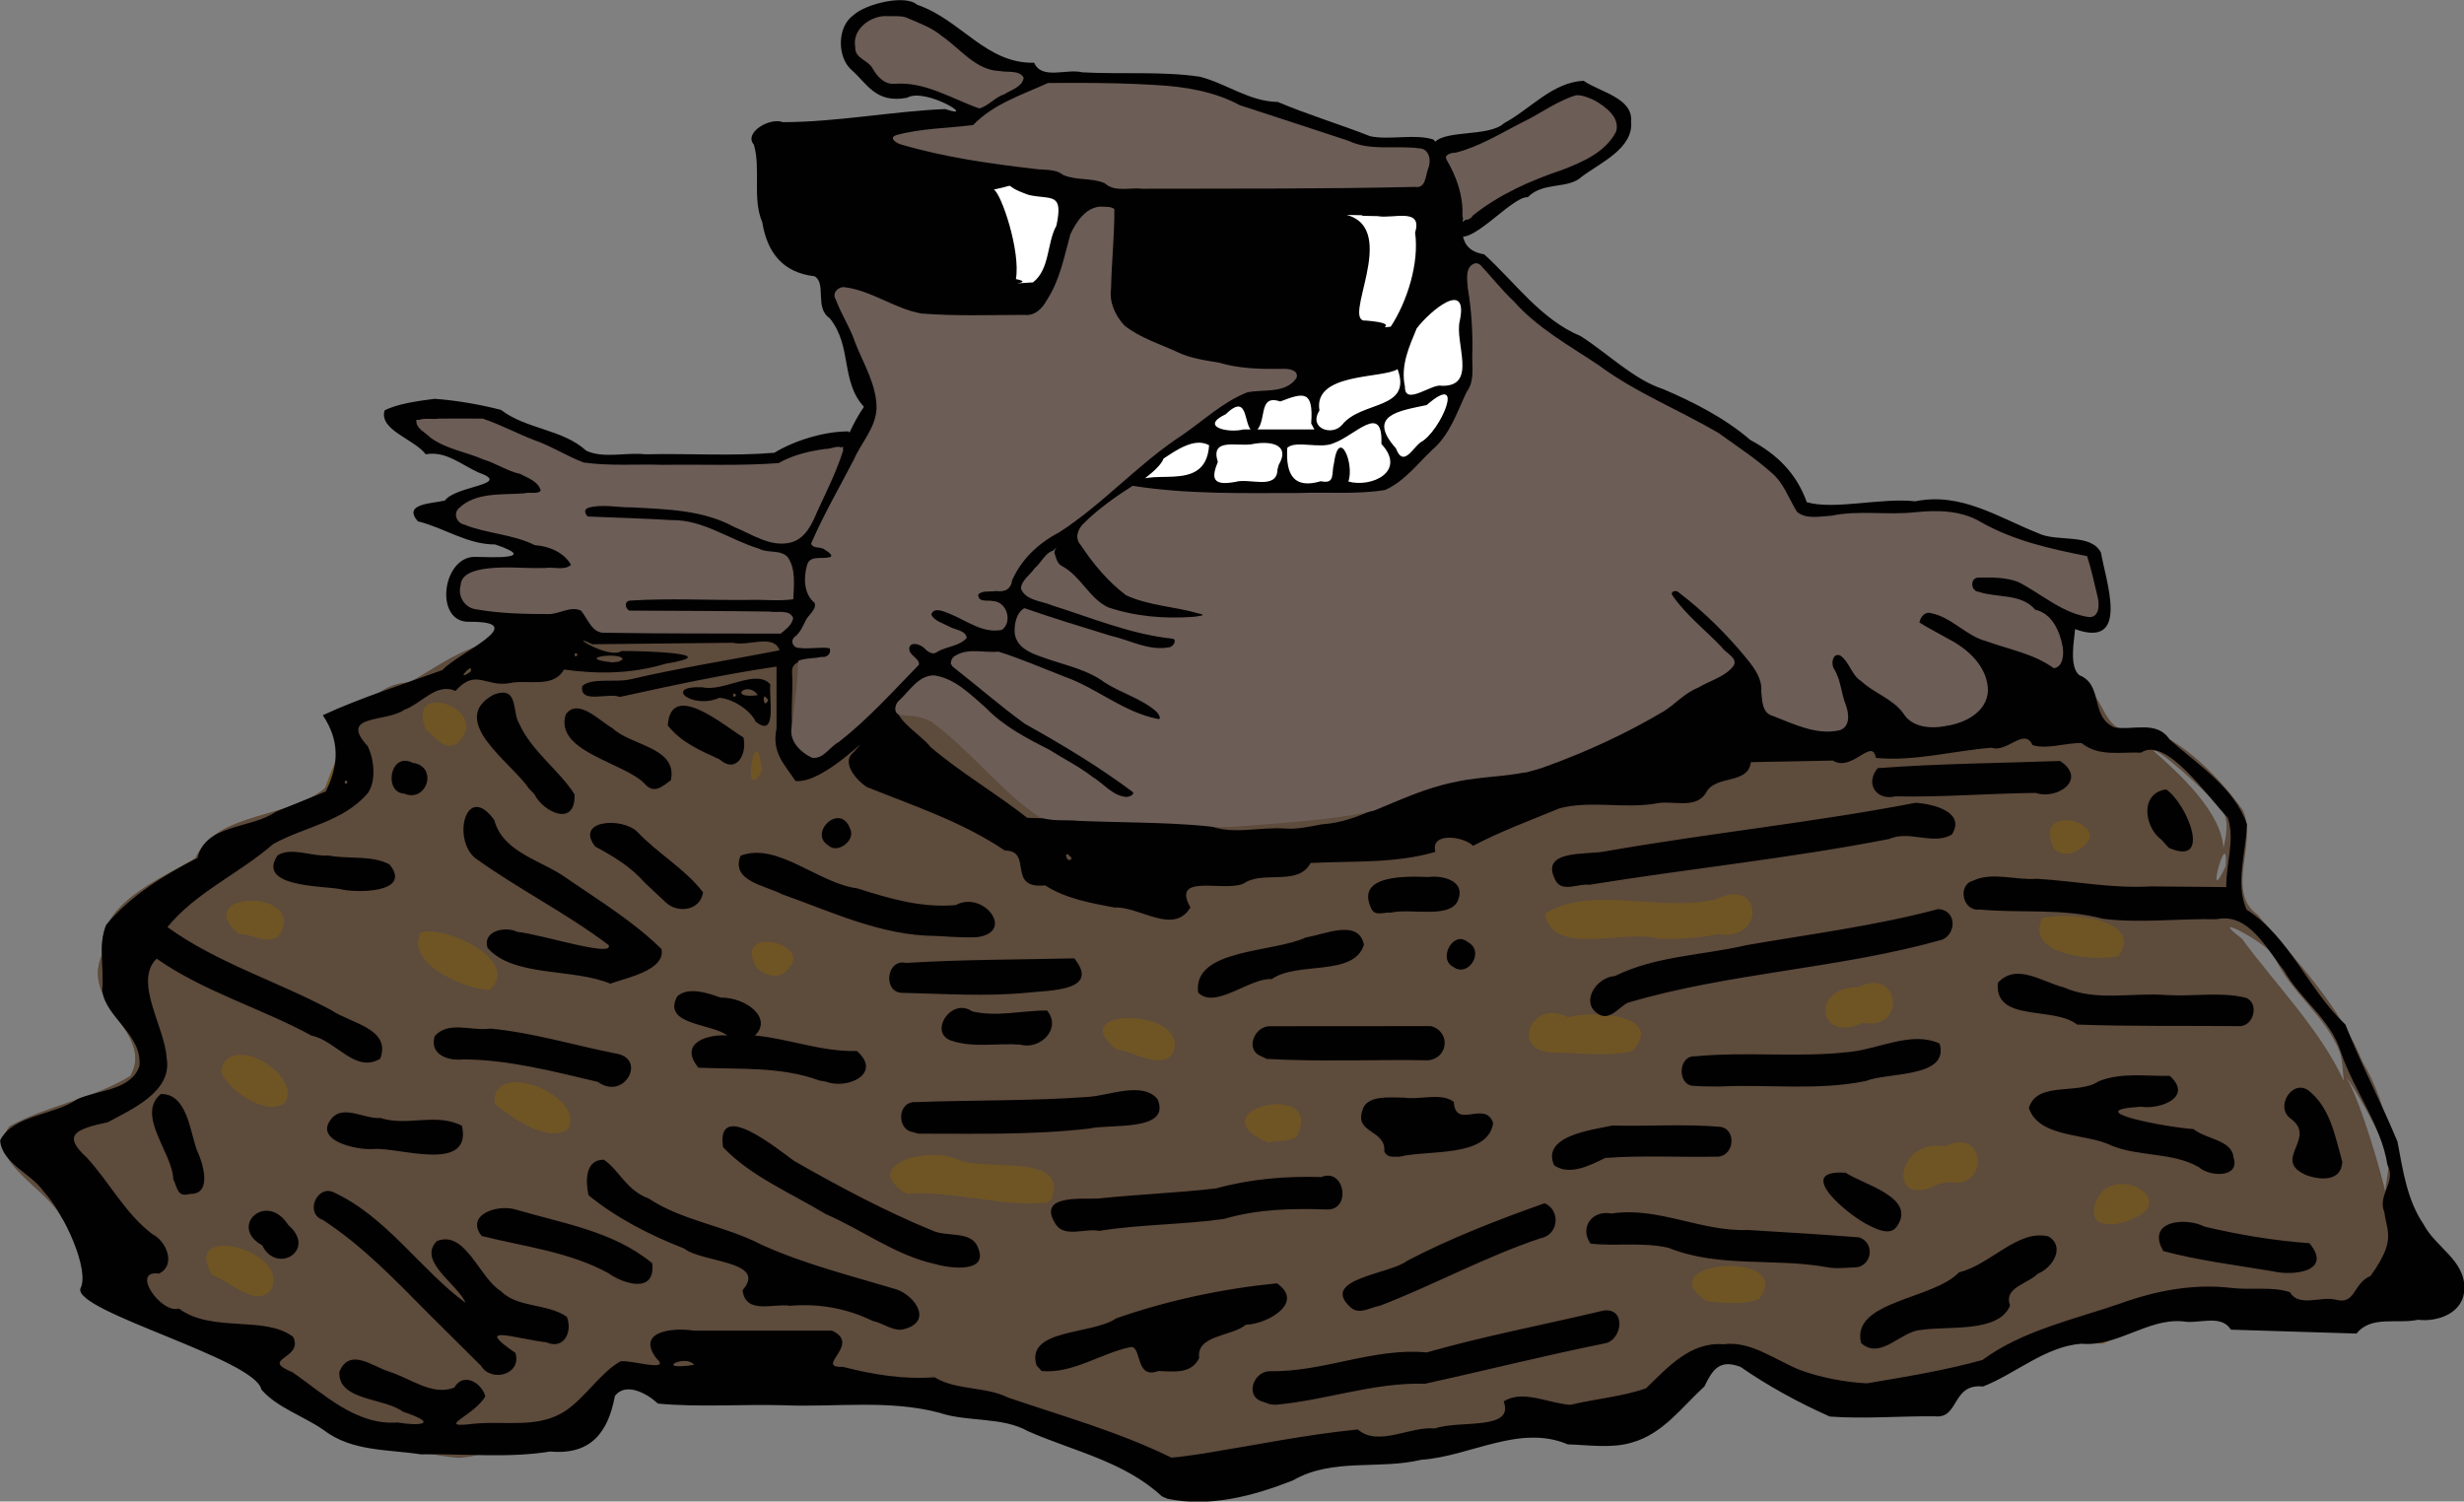
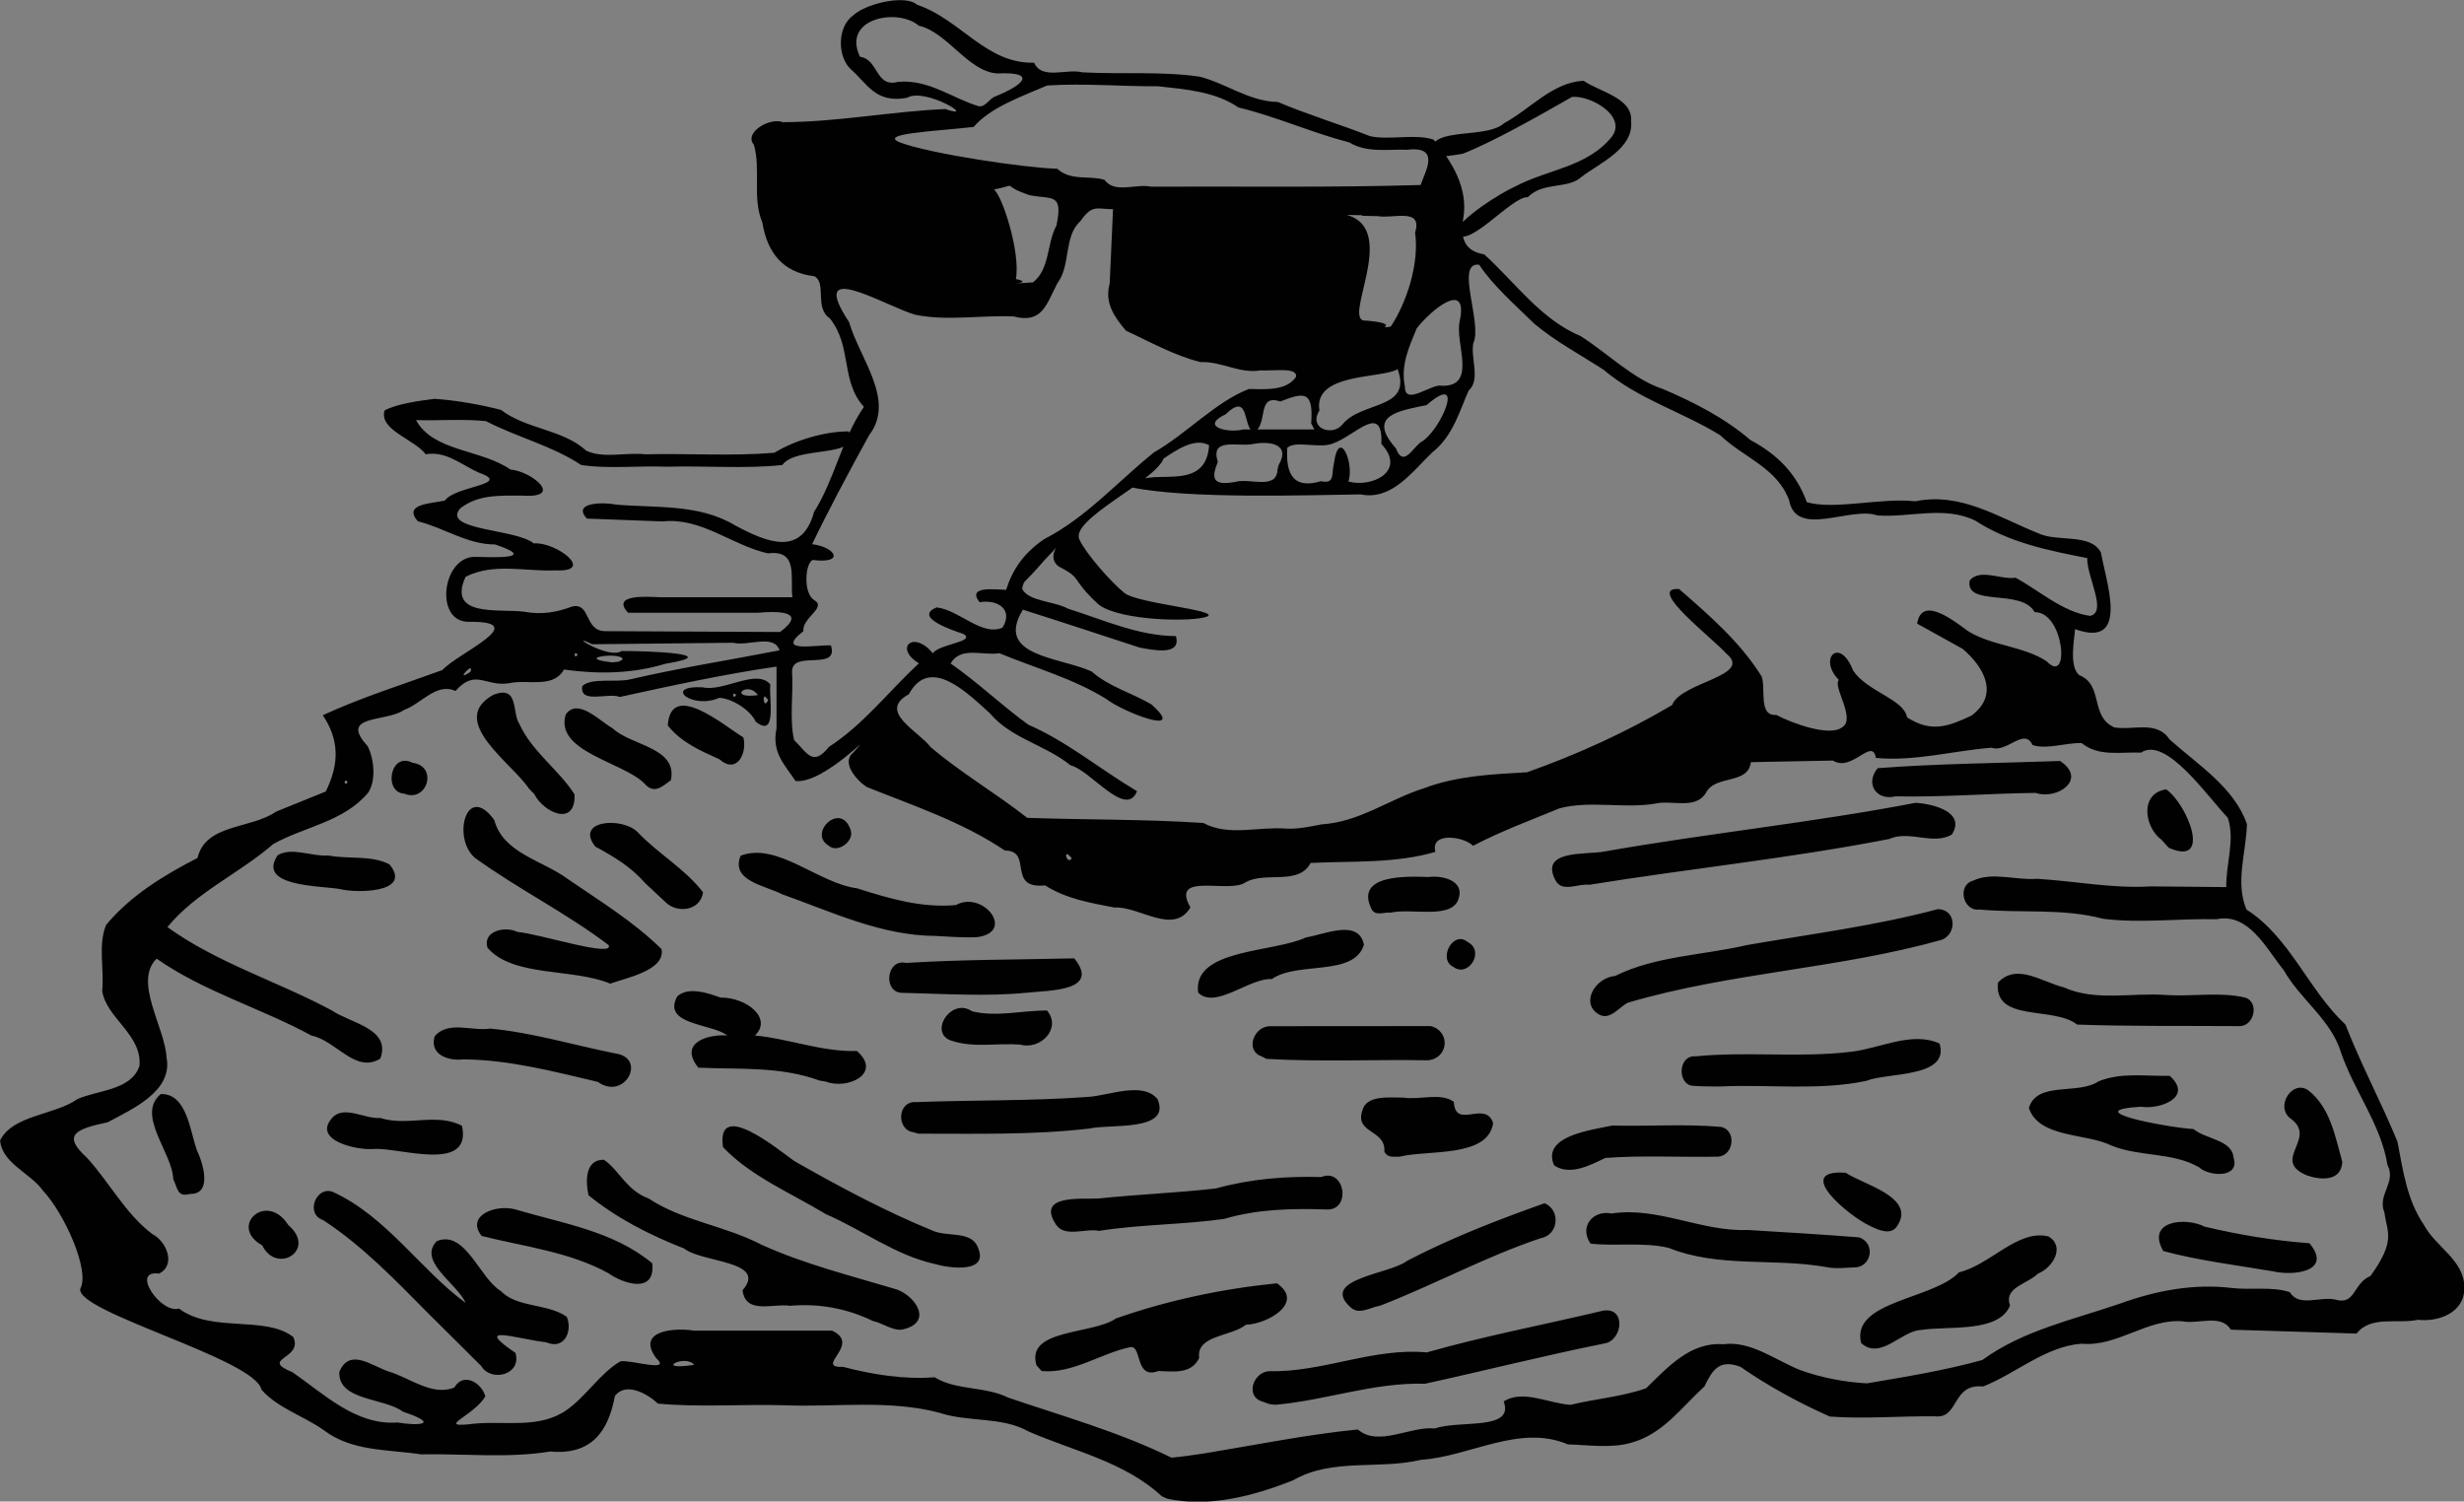
<svg xmlns="http://www.w3.org/2000/svg" xmlns:ns1="http://sodipodi.sourceforge.net/DTD/sodipodi-0.dtd" xmlns:ns2="http://www.inkscape.org/namespaces/inkscape" xmlns:xlink="http://www.w3.org/1999/xlink" version="1.0" width="918.923" height="560" id="svg2474" ns1:version="0.32" ns2:version="0.46" ns1:docname="Maulwurf mit Hügel b.svg" ns2:output_extension="org.inkscape.output.svg.inkscape">
  <rect width="100%" height="100%" fill="#808080" stroke="none" />
  <ns1:namedview ns2:window-height="719" ns2:window-width="1024" ns2:pageshadow="2" ns2:pageopacity="0.0" guidetolerance="10.0" gridtolerance="10.0" objecttolerance="10.0" borderopacity="1.0" bordercolor="#666666" pagecolor="#ffffff" id="base" showgrid="false" ns2:zoom="0.64417954" ns2:cx="596.15643" ns2:cy="252.49391" ns2:window-x="-4" ns2:window-y="-4" ns2:current-layer="svg2474" />
  <defs id="defs2477">
    <ns2:perspective ns1:type="inkscape:persp3d" ns2:vp_x="0 : 280 : 1" ns2:vp_y="0 : 1000 : 0" ns2:vp_z="824.62469 : 280 : 1" ns2:persp3d-origin="412.31235 : 186.66667 : 1" id="perspective46" />
    <linearGradient id="linearGradient2415">
      <stop id="stop2417" style="stop-color:#346334;stop-opacity:1" offset="0" />
      <stop id="stop2419" style="stop-color:#e7f4ff;stop-opacity:1" offset="0.254" />
      <stop id="stop2421" style="stop-color:#a9dcef;stop-opacity:1" offset="1" />
    </linearGradient>
    <linearGradient id="linearGradient3476">
      <stop id="stop3478" style="stop-color:#346334;stop-opacity:1" offset="0" />
      <stop id="stop3484" style="stop-color:#e7f4ff;stop-opacity:1" offset="0.216" />
      <stop id="stop3480" style="stop-color:#a9dcef;stop-opacity:1" offset="1" />
    </linearGradient>
    <linearGradient x1="1565.312" y1="713.893" x2="1565.312" y2="-1058.076" id="linearGradient3482" xlink:href="#linearGradient3476" gradientUnits="userSpaceOnUse" gradientTransform="matrix(1,0,0,1.231,0,-164.583)" />
    <linearGradient x1="1565.312" y1="713.893" x2="1565.312" y2="-1058.076" id="linearGradient3516" xlink:href="#linearGradient2415" gradientUnits="userSpaceOnUse" gradientTransform="matrix(1,0,0,1.231,0,-164.583)" />
    <ns2:perspective id="perspective2494" ns2:persp3d-origin="396.46878 : 161.07448 : 1" ns2:vp_z="792.93756 : 241.61172 : 1" ns2:vp_y="0 : 1000 : 0" ns2:vp_x="0 : 241.61172 : 1" ns1:type="inkscape:persp3d" />
    <linearGradient ns2:collect="always" xlink:href="#linearGradient2415" id="linearGradient2531" gradientUnits="userSpaceOnUse" gradientTransform="matrix(0.256,0,0,0.316,3.759,333.89)" x1="1565.312" y1="713.893" x2="1565.312" y2="-1058.076" />
    <linearGradient ns2:collect="always" xlink:href="#linearGradient2415" id="linearGradient3409" gradientUnits="userSpaceOnUse" gradientTransform="matrix(0.256,0,0,0.316,3.759,333.89)" x1="1565.312" y1="713.893" x2="1565.312" y2="-1058.076" />
  </defs>
  <g id="g3306" transform="matrix(2.318,0,0,2.318,-522.139,-556.763)">
-     <path ns1:nodetypes="cccccccc" id="rect2533" d="M 372.054,265.162 L 442.478,270.293 C 446.647,270.613 458.45,267.422 458.45,270.229 L 463.58,307.792 C 463.58,310.599 450.816,319.913 453.38,324.402 L 388.407,316.386 L 371.473,273.435 C 371.473,270.628 376.221,265.483 372.054,265.162 z" style="fill:#ffffff;fill-opacity:1;fill-rule:nonzero;stroke:none;stroke-width:2.3;stroke-linecap:round;stroke-linejoin:round;stroke-miterlimit:4;stroke-dashoffset:2.99;stroke-opacity:1" />
    <g transform="matrix(0.5,0,0,0.5,225.277,240.215)" id="g3207">
      <g transform="translate(-88.175,-174.859)" id="g2481">
-         <path d="M 367.098,603.559 C 348.864,601.891 176.76,621.005 169.782,609.071 C 154.814,606.216 117.513,528.894 130.114,521.007 C 137.888,507.103 113.81,497.805 120.998,481.976 C 119.223,465.787 139.079,458.114 150.981,450.981 C 157.935,435.833 180.523,438.544 192.617,428.537 C 197.646,415.187 203.053,401.387 225.777,400.55 C 231.854,398.524 326.618,402.441 337.977,415.755 C 391.368,478.34 605.602,424.94 614.051,424.294 C 629.397,421.715 754.513,424.723 765.12,433.485 C 779.723,447.211 781.825,470.376 802.835,480.486 C 814.508,495.56 828.403,502.117 834.775,520.346 C 844.162,534.719 844.818,557.06 854.83,571.044 C 866.248,578.797 781.681,598.692 764.78,607.19 C 747.762,605.945 686.049,611.989 671.58,612.249 C 658.632,610.936 602.824,612.21 580.781,610.528 C 564.823,608.566 384.931,610.113 367.098,603.559 z M 785.003,453.841 C 786.189,439.303 782.112,469.566 785.003,453.841 z M 744.548,427.186 C 753.689,435.221 744.445,425.071 744.548,427.186 z" id="path2495" style="fill:#6f5524" />
-         <path d="M 450.625,643.676 C 434.667,634.974 382.429,619.308 364.991,620.624 C 345.177,621.047 287.837,609.504 286.124,619.229 C 272.878,626.644 250.304,643.793 235.262,643.919 C 220.614,642.345 206.927,638.529 194.126,630.202 C 180.001,623.983 144.465,602.607 132.552,591.633 C 126.417,582.1 122.855,572.378 108.151,567.125 C 103.644,557.088 82.755,548.49 91.159,537.232 C 103.58,530.441 118.178,528.324 130.114,521.007 C 137.888,507.103 113.81,497.805 120.998,481.976 C 119.223,465.787 139.079,458.114 150.981,450.981 C 157.935,435.833 180.523,438.544 192.617,428.537 C 202.014,419.703 200.118,396.42 219.053,394.36 C 222.98,393.925 237.169,381.315 250.063,381.107 C 262.956,380.9 290.955,381.047 310.788,381.025 C 330.62,381.002 312.917,381.062 337.66,381.181 C 362.402,381.301 318.252,457.744 371.415,407.985 C 390.732,389.906 410.818,442.142 439.287,441.473 C 476.176,440.607 525.78,440.581 561.447,427.481 C 587.075,418.068 651.768,410.647 675.864,410.904 C 699.959,411.162 733.324,406.373 752.187,396.851 C 767.942,391.084 761.204,414.822 778.281,408.92 C 790.742,413.275 801.993,424.594 809.858,435.523 C 814.644,446.162 804.016,461.613 814.605,469.185 C 827.08,484 841.072,498.55 848.412,516.618 C 857.242,531.298 857.964,547.847 863.717,563.591 C 868.925,574.182 855.936,600.151 841.363,596.518 C 826.731,596.147 765.847,597.718 750.624,606.764 C 740.07,612.293 684.292,626.646 668.087,622.437 C 657.58,614.813 636.349,599.809 629.331,618.136 C 618.472,632.064 547.308,643.719 527.167,642.523 C 511.208,640.561 468.458,650.229 450.625,643.676 z M 654.208,592.75 C 666.211,576.943 617.902,580.282 637.16,593.472 C 642.342,594.056 649.723,594.929 654.208,592.75 z M 175.443,589.777 C 181.599,576.98 146.135,568.01 156.383,585.088 C 161.858,586.733 170.486,596.112 175.443,589.777 z M 773.34,567.4 C 791.437,561.082 765.85,547.294 762,563.165 C 760.464,570.399 769.347,569.271 773.34,567.4 z M 426.545,560.545 C 432.082,545.53 405.07,551.938 396.096,547.867 C 387.343,543.66 364.392,549.55 379.778,558.95 C 394.807,557.812 411.173,563.443 425.318,561.773 L 426.545,560.545 L 426.545,560.545 z M 715.343,555.179 C 728.34,557.849 727.272,536.986 713.87,543.725 C 698.238,540.777 694.924,564.842 712.056,555.768 L 715.343,555.179 L 715.343,555.179 z M 856.734,549.628 C 856.541,542.283 843.236,521.024 843.324,521.81 C 848.063,530.247 854.347,552.301 855.641,558.163 C 855.732,556.302 856.683,551.48 856.734,549.628 z M 505.24,540.75 C 515.319,521.783 471.863,531.984 496.144,542.462 C 499.179,541.619 502.481,542.381 505.24,540.75 z M 271,538 C 276.529,527.273 246.165,515.082 247.283,529.946 C 252.256,534.053 264.665,543.078 271,538 z M 179.95,529.56 C 185.209,520.26 161.507,506.481 159.234,519.593 C 161.24,525.41 173.998,534.467 179.95,529.56 z M 841.012,513.358 C 836.387,501.494 824.901,494.018 819.877,482.41 C 817.236,478.009 797.565,467.754 809.495,476.833 C 820.128,491.332 834.755,506.137 842.309,522.623 C 842.015,520.128 841.88,515.66 841.012,513.358 z M 465.629,513.443 C 471.172,499.056 429.46,498.745 447.528,512.56 C 452.612,513.001 462.381,519.577 465.629,513.443 z M 613.349,513.057 C 624.336,501.106 600,499.861 592.711,502.184 C 580.977,495.806 573.567,513.414 588.082,513.483 C 596.433,513.574 605.212,514.982 613.349,513.057 z M 687.692,503.9 C 701.613,506.688 699.611,485.588 686.034,492.493 C 670.677,492.245 672.854,510.871 687.692,503.9 z M 245.628,493.402 C 256.082,484.17 232.028,472.591 223.573,474.844 C 218.285,485.04 237.861,493.101 245.628,493.402 z M 339.628,488.402 C 353.928,478.794 322.364,471.474 331.773,486.41 C 333.814,488.286 336.91,489.491 339.628,488.402 z M 769.777,482.443 C 778.495,470.107 752.521,468.268 745.28,470.296 C 739.408,482.385 762.891,484.264 769.777,482.443 z M 178.464,475.04 C 185.883,460.598 149.339,461.721 164.822,475.276 C 169.026,475.198 175.427,479.668 178.464,475.04 z M 640.922,475.406 C 656.533,477.912 655.271,456.692 640.165,464.217 C 622.516,468.511 600.063,459.442 585.252,468.831 C 587.809,483.113 611.207,473.507 622.152,476.964 C 628.43,476.914 634.766,476.751 640.922,475.406 z M 804.313,453.519 C 805.213,439.388 797.194,468.801 804.313,453.519 L 804.313,453.519 z M 755.872,448.895 C 771.937,440.642 741.135,431.388 749.086,447.913 C 750.732,449.848 753.724,449.934 755.872,448.895 z M 803.138,435.701 C 798.432,429.423 781.05,414.401 781.237,416.566 C 790.379,424.6 802.998,436.537 803.568,447.762 C 804.449,444.198 805.536,438.397 803.138,435.701 z M 333.349,422.715 C 331.184,404.099 326.439,435.493 333.349,422.715 z M 235.778,413.443 C 246.351,402.916 218.127,393.223 225.276,409.702 C 228.166,411.914 231.844,417.421 235.778,413.443 z" id="path2493" style="fill:#5d4b3c;fill-opacity:1" />
        <path d="M 462.015,656.32 C 449.82,645.066 433.668,641.822 419.005,635.398 C 410.454,630.584 399.657,632.523 390.374,629.413 C 374.006,625.092 356.955,627.709 340.231,627 C 326.824,626.647 312.976,627.705 299.845,626.472 C 296.253,623.135 289.503,619.477 285.997,624 C 283.831,635.644 278.335,643.081 265.17,641.892 C 251.467,644.116 237.415,642.536 223.579,642.804 C 212.889,641.165 201.42,641.935 192.352,635.044 C 185.956,630.495 177.318,627.845 172.244,621.962 C 170.334,612.116 111.772,596.836 114,589.418 C 117.111,583.737 108.912,565.347 101.947,557.94 C 98.075,552.402 88.696,549.104 88.175,541.772 C 92.181,533.589 105.732,533.667 113,528.511 C 119.563,525.549 130.316,525.73 133,517.851 C 133.984,507.718 122.168,502.322 121.009,493.589 C 121.737,486.618 119.582,478.859 122.285,472.428 C 130.13,462.984 140.864,456.449 151.687,450.888 C 154.307,439.807 168.968,441.615 176.928,436 C 182.276,433.833 187.623,431.667 192.971,429.5 C 197.319,420.604 197.359,412.983 192,404.957 C 204.462,399.212 217.69,395.092 230.475,390.429 C 235.58,384.851 259.525,374.745 239.162,374.895 C 227.821,375.248 230.287,354.107 240.828,354 C 246.365,354.119 261.835,354.871 247.459,350.012 C 238.468,350.033 231.167,344.687 222.574,342.56 C 217.615,336.858 227.119,336.854 231.293,335.881 C 234.667,331.069 253.39,330.81 242.068,326.838 C 236.554,324.342 231.534,319.822 225.122,321 C 221.376,316.04 210.031,313.232 211.874,306.885 C 215.962,304.726 222.858,303.803 227.978,303.146 C 234.988,303.625 242.899,305.039 249.347,306.714 C 257.462,312.963 269.189,312.905 276.748,319.821 C 282.27,322.465 289.545,320.291 295.772,320.998 C 309.566,320.673 323.724,321.643 337.292,320.51 C 344.081,316.357 353.897,313.55 361.261,313.635 C 365.393,322.473 344.4,318.045 339.851,324.452 C 327.801,325.736 315.081,324.637 302.773,325 C 293.629,324.603 283.953,325.781 275.129,324.438 C 265.832,318.248 254.535,315.532 244.528,310.335 C 237.157,309.557 229.486,310.223 222,310 C 227.527,320.188 242.952,319.337 252.39,325.909 C 259.17,326.418 269.971,335.297 256.054,334.282 C 249.096,334.317 241.995,333.853 236.212,338.409 C 230.057,345.538 254.35,344.981 259.872,349.667 C 267.091,349.098 279.913,358.951 266.938,358.354 C 257.227,358.785 246.965,355.811 237.931,360.427 C 231.911,373.694 248.98,370.578 256.856,371.669 C 262.592,372.723 267.444,371.772 272.182,370 C 278.278,368.559 276.048,377.721 282.737,377.915 C 301.54,378.003 320.343,378.09 339.146,378.177 C 348.448,371.203 337.648,371.459 331.873,372 C 317.997,372 304.121,372 290.245,372 C 284.533,365.844 296.674,366.859 300.6,367 C 314.765,367 328.93,367 343.095,367 C 342.328,360.639 345.149,351.615 335.226,352.879 C 323.597,350.268 313.752,341.234 301.379,342.606 C 293.247,342.299 285.115,341.992 276.983,341.685 C 271.968,336.321 282.691,336.37 286.291,337.182 C 299.152,338.299 313.007,336.906 324.5,343.78 C 334.984,349.429 346.103,354.008 350.067,339.563 C 356.754,328.941 358.979,316.055 366.126,305.728 C 358.532,297.46 362.416,286.284 355.124,277.227 C 350.115,273.89 354.186,266.014 350.231,263.717 C 339.908,262.494 335.012,256.035 333.411,246.338 C 330.12,238.601 333.018,229.181 330.704,221.349 C 327.356,217.563 335.787,212.463 340.064,214.129 C 357.904,214.049 374.989,210.645 392.254,209.904 C 403.216,213.634 385.889,202.805 380.022,206.265 C 369.825,208.209 367.155,201.653 361.975,197.175 C 357.599,193.192 357.334,183.487 362.783,179.658 C 366.643,176.074 379.346,172.911 383.203,176.316 C 397.405,181.18 405.394,195.363 420.901,195 C 423.334,200.622 431.396,196.792 436.407,198.088 C 448.97,198.76 461.782,197.692 474.185,199.488 C 482.828,201.715 490.115,207.47 499.293,207.617 C 508.928,211.704 519.373,214.838 529.059,218.659 C 535.428,219.966 543.392,217.771 549.406,219.728 C 555.394,226.827 560.586,235.36 559,244.945 C 557.941,251.524 559.345,255.596 565.713,256.654 C 575.77,265.796 583.908,277.586 596.797,283 C 605.449,288.494 613.743,296.922 623.314,300.028 C 632.764,304.047 643.175,309.319 651.358,316.4 C 659.915,320.968 666.177,327.103 669.523,336.417 C 678.509,338.982 693.375,334.886 704.399,336.124 C 719.065,333.124 731.01,341.217 743.91,346.376 C 750.04,349.378 760.854,346.231 764.174,352.639 C 765.747,361.887 773.649,383.692 755.838,377.262 C 755.612,380.609 753.818,389.25 757.179,392.062 C 765.089,395.211 760.544,405.394 768.483,408.879 C 774.498,409.903 782.17,406.542 786.241,412.748 C 795.259,420.848 807.11,428.207 811.141,440.023 C 810.894,449.175 807.297,458.73 811.007,467.5 C 825.019,476.447 830.868,493.324 842.831,504.5 C 847.829,517.312 854.396,529.572 859.58,542.195 C 861.362,551.444 862.609,560.879 868.024,568.86 C 871.82,576.122 881.283,580.321 881.11,589.401 C 881.055,597.194 872.82,600.285 866.176,599.498 C 859.579,600.954 851.098,598.002 846.414,603.936 C 832.937,603.518 819.46,603.101 805.983,602.684 C 802.791,597.534 795.56,600.988 790.414,600 C 779.004,599.049 769.552,608.264 757.93,607.204 C 746.284,608.065 736.89,616.767 726.243,620.973 C 716.085,619.912 718.639,631.407 710.791,630.567 C 699.538,630.445 688.036,631.458 676.934,630.645 C 666.913,626.191 657.017,620.805 648.207,614.665 C 641.473,612.079 639.189,615.508 636.579,620.941 C 629.242,627.657 623.19,636.27 613.165,639.017 C 606.729,640.968 599.31,639.782 592.628,639.598 C 577.098,632.977 561.118,643.51 545.418,644.557 C 531.785,647.814 516.9,643.873 504.274,651.128 C 491.606,656.178 477.32,659.955 463.8,657.097 C 463.205,656.838 462.61,656.579 462.015,656.32 z M 475.574,642.508 C 492.049,639.817 508.418,636.455 525.048,634.795 C 531.629,640.536 541.945,633.648 549.851,634.475 C 557.888,631.675 575.492,635.294 571.99,625.774 C 578.114,621.823 586.52,626.463 593.5,626.868 C 601.512,624.906 610.202,624.251 617.818,621.525 C 624.768,614.766 632.08,606.561 642.631,607.378 C 651.491,606.146 659.499,612.577 667.46,615.707 C 674.174,618.15 681.764,619.581 688.87,619.957 C 701.307,617.841 713.885,615.819 726.017,612.438 C 738.948,602.936 755.386,599.434 770.408,594.263 C 782.004,590.068 794.113,587.794 806.401,589.278 C 812.465,589.991 819.58,588.718 825,590.647 C 827.778,595.525 834.882,591.883 839.569,593 C 846.179,594.921 845.196,587.773 850.908,585.4 C 859.151,573.945 856.233,571.465 855.384,564.987 C 853,559.185 859.314,555.355 856.365,549.688 C 854.286,536.679 845.614,525.832 841.393,513.453 C 838.15,502.837 828.337,496.49 822.983,487 C 817.414,480.168 811.77,468.429 801.349,470.607 C 789.196,470.334 776.813,471.971 764.809,470.458 C 751.939,467.003 738.301,468.713 725.1,467.488 C 719.716,468.196 717.828,459.634 723,458.208 C 729.229,455.244 736.819,458.159 743.594,457.597 C 755.844,458.327 767.804,460.78 780.136,460.044 C 788.257,460.119 796.379,460.194 804.5,460.269 C 804.344,452.883 807.374,444.998 804.984,437.961 C 798.493,431.178 785.055,411.562 777.063,417 C 770.51,416.717 763.477,418.408 757.947,413.921 C 752.835,413.791 746.631,416.077 742.148,414.555 C 739.517,408.753 733.886,417.177 728.98,415.414 C 716.589,416.405 704.129,419.895 691.734,418.697 C 690.605,411.89 684.055,423.417 677.921,419.553 C 669.121,419.723 660.321,419.893 651.521,420.063 C 650.605,427.507 639.985,423.935 637,430.053 C 633.548,435.451 625.979,432.109 620.604,433.425 C 610.512,435.078 599.671,432.324 589.922,434.928 C 580.586,438.784 571.077,442.291 562.116,446.982 C 559.421,444.053 548.272,442.291 550,448.93 C 537.184,452.715 523.188,451.848 509.848,452.5 C 506.018,459.854 495.326,455.145 489,458.69 C 483.763,462.574 464.52,455.106 471.185,466.815 C 465.697,475.895 454.79,466.379 446.702,466.838 C 438.95,465.347 431.182,464.034 424.416,459.72 C 411.864,460.984 420.708,448.498 411.468,448.507 C 397.864,439.298 381.981,434.066 366.961,428.025 C 363.639,425.828 358.743,420.11 362.691,416.98 C 371.117,407.658 353.462,427.258 344.099,426.115 C 340.601,420.768 336.356,417.039 338,409.161 C 338,402.545 338,395.929 338,389.313 C 321.05,391.779 304.227,395.431 287.574,399.081 C 283.929,397.55 274.516,401.515 275.5,395.573 C 278.444,392.788 286.23,394.516 290.975,393.41 C 306.774,389.722 323.004,387.197 338.966,384.076 C 337.138,378.654 328.738,382.894 324.071,381.646 C 308.955,381.805 293.839,381.964 278.723,382.123 C 269.743,377.784 283.822,387.188 288.168,384.298 C 295.803,384.253 322.044,385.128 302.191,388.421 C 291.567,391.637 280.599,391.801 269.608,390.262 C 266.07,396.481 257.955,393.323 252.029,394.649 C 244.428,395.967 241.228,389.792 234.688,397.152 C 228.56,394.362 223.706,401.303 218.196,403.226 C 212.493,407.322 196.908,404.582 206.436,414.904 C 208.583,419.217 209.147,426.055 206.611,429.861 C 198.733,439.299 186.137,440.779 176.024,446.43 C 165.112,455.927 151.225,461.875 142,473.137 C 157.917,484.664 177.473,490.593 194.888,499.953 C 200.898,504.082 214.096,505.787 210.5,515.464 C 202.482,520.399 196.268,509.619 188.38,508.058 C 172.04,499.165 153.787,493.985 138.521,483.292 C 130.987,490.694 141.192,505.303 141.736,515.179 C 143.776,526.04 130.506,531.769 122.788,535.942 C 112.456,538.157 108.021,539.991 116.03,547.283 C 123.396,555.308 128.339,565.225 137.148,571.93 C 141.722,574.223 144.895,581.946 139.277,584.648 C 129.976,583.307 139.939,597.702 145.703,595.886 C 156.267,603.799 173.409,598.012 182.469,605.019 C 185.941,612.191 171.344,611.914 182.253,616.384 C 192.503,623.482 202.678,633.513 216,632.55 C 223.419,633.766 229.673,633.028 217.768,629.072 C 211.752,624.537 196.824,625.608 197.327,616.258 C 200.609,608.324 207.941,614.461 213.15,616.125 C 219.984,618.172 227.329,624.221 234.347,621.286 C 237.166,616.316 243.016,619.628 244.305,624.115 C 240.656,630.552 227.345,634.582 240.916,632.919 C 250.811,631.996 261.551,634.604 270.252,628.685 C 276.638,624.312 281.327,616.541 287.777,612.873 C 291.165,612.298 304.506,616.661 299.25,611.797 C 292.635,602.844 305.442,601.994 311.437,603 C 326.244,603 341.05,603 355.857,603 C 365.569,607.461 349.75,614.952 359.468,614.676 C 369.128,617.157 378.881,618.753 388.882,618 C 395.704,622.269 405.098,620.848 412.544,624.547 C 430.202,630.56 448.284,635.625 465.074,643.865 C 468.594,643.577 472.081,643.013 475.574,642.508 z M 494,625.706 C 488.854,623.942 491.394,616.347 496.482,616.038 C 513.695,616.49 529.965,608.389 547.23,610 C 565.912,604.671 585.025,601.089 603.907,596.58 C 611.453,595.278 610.279,606.028 604.55,607.091 C 585.161,610.986 565.906,615.872 546.648,620.085 C 530.249,619.581 514.691,625.45 498.514,626.853 L 496.806,626.686 L 494,625.706 L 494,625.706 z M 226.057,597.562 C 215.35,586.772 204.858,575.732 192.044,567.39 C 186.174,565.362 189.978,556.292 195.21,558.349 C 212.473,566.179 223.72,583.735 237.941,594.04 C 235.387,587.995 222.345,580.63 228.688,574.188 C 237.849,570.455 242.354,586.037 249.251,590.228 C 254.655,595.759 264.097,594.116 270.5,598.515 C 272.453,603.202 269.691,609.271 263.961,606.762 C 254.165,605.603 239.993,600.657 254,610.168 C 256.065,617.252 246.163,619.671 242.983,614.385 C 237.341,608.778 231.699,603.17 226.057,597.562 z M 421.655,614.171 C 418.075,602.295 439.544,604.395 447.25,599.06 C 463.921,593.231 481.452,589.508 499.013,587.766 C 508.053,593.981 495.999,600.905 488.996,601.102 C 484.556,604.891 472.955,604.365 474,611.797 C 471.447,617.095 465.777,616.108 460.79,616 C 453.221,618.856 455.67,607.524 451.79,608.316 C 442.162,610.351 433.397,616.887 423.31,616 C 422.758,615.39 422.207,614.781 421.655,614.171 z M 687,607 C 683.584,593.433 710.322,593.003 718.5,584.222 C 728.546,581.872 737.457,570.222 747.312,572.688 C 752.797,576.04 748.59,582.825 743.869,584.651 C 740.68,587.967 732.726,589.086 734.929,594.889 C 731.291,603.824 715.113,601.394 706.222,602.779 C 699.824,603.115 693.265,612.586 687,607 z M 369,599.893 C 360.551,595.797 351.604,594.198 342.328,595 C 337.008,594.137 328.05,597.947 327.066,589.999 C 335.302,580.496 313.965,581.156 308.266,576.568 C 297.304,572.274 286.666,566.893 277.5,559.433 C 276.504,554.964 276.369,547.911 282.455,548 C 287.372,551.342 289.666,557.857 296.835,560.46 C 307.726,567.695 321.412,569.222 333,575.268 C 347.024,581.65 362.171,585.383 376.761,589.769 C 382.854,592.022 388.41,600.359 378.611,602.616 C 375.563,603.226 372.057,600.505 369,599.893 z M 522.834,595.611 C 512.376,586.289 535.536,584.845 540.915,580.526 C 555.088,573.121 570.226,567.295 585.139,562 C 590.265,564.095 589.849,572.17 583.826,573.272 C 566.078,579.208 549.625,588.248 532.203,594.971 C 529.132,595.44 525.651,598.005 522.834,595.611 z M 283.895,584.51 C 271.384,577.625 256.682,575.945 243.117,572.527 C 237.87,565.921 247.748,562.235 253.992,564 C 269.054,568.472 285.519,570.957 298,581.31 C 299.136,591.36 288.639,587.908 283.895,584.51 z M 819.5,583.902 C 807.888,581.961 795.084,580.354 784.22,577.376 C 778.566,567.593 791.391,566.381 797.507,569.527 C 808.611,572.17 819.883,574.024 831.27,574.87 C 838.95,584.229 825.602,585.404 819.5,583.902 z M 388.848,581.527 C 376.276,578.743 365.568,570.567 353.85,565.497 C 342.786,558.782 329.593,553.304 320.769,543.928 C 318.561,528.361 337.974,544.279 343.67,548.392 C 358.092,556.631 372.991,564.585 388.318,570.858 C 392.857,572.897 400.552,570.829 402.693,575.991 C 406.73,584.749 393.555,582.927 388.848,581.527 z M 675.896,582.563 C 659.063,579.527 641.212,582.875 625.07,576.362 C 616.931,574.435 608.254,575.913 599.936,575 C 596.205,569.709 600.582,564.078 606.686,565.309 C 621.629,563.007 635.613,571.235 650.532,570.602 C 662.501,571.355 674.477,572.023 686.432,572.988 C 691.995,575.119 690.069,582.893 684.656,582.648 C 681.741,582.751 678.783,583.167 675.896,582.563 z M 172.506,575.558 C 161.544,569.472 173.901,557.971 180.911,569.034 C 190.211,577.027 177.173,585.067 172.506,575.558 z M 428,569 C 421.481,559.259 435.533,560.688 441.345,560.494 C 454.013,559.153 466.826,558.682 479.409,557.234 C 490.489,554.166 501.81,553.242 513.271,553.572 C 520.947,550.435 523.078,564.541 514.87,564 C 503.773,563.64 492.739,563.882 482.01,567.045 C 468.699,568.916 455.088,568.778 441.769,570.892 C 437.533,569.969 430.929,573.081 428,569 z M 689.75,569.242 C 682.967,566.076 664.889,551 682.034,552.186 C 687.506,555.914 704.673,560.018 698.689,569.168 C 696.757,572.596 692.373,570.557 689.75,569.242 z M 143.876,554.25 C 143.658,545.788 131.786,533.584 139.872,526.861 C 148.335,526.646 149.283,538.972 151.492,544.944 C 153.474,549.111 156.571,559.194 149.261,559 C 145.111,560.167 145.332,557.155 143.876,554.25 z M 830.465,553.048 C 818.718,548.159 833.909,541.249 825.332,534.852 C 819.926,531.096 825.752,521.998 830.896,525.679 C 838.015,531.26 839.498,540.466 841.832,548.691 C 841.482,555.08 834.861,554.569 830.465,553.048 z M 795.728,550.423 C 787.24,545.517 776.651,547.12 767.576,543.456 C 759.486,539.37 744.253,541.145 740.975,531.345 C 743.598,522.585 756.761,527.24 763.394,522.774 C 770.723,519.796 778.612,521.172 786.302,521.006 C 793.994,527.917 783.136,531.901 777.039,530.943 C 756.224,532.153 785.47,537.596 793.974,538.141 C 797.894,541.432 806.352,541.571 806.815,547.264 C 809.067,553.9 799.124,553.542 795.728,550.423 z M 588.2,549.8 C 584.086,540.358 600.048,538.465 606.896,537 C 618.544,537.291 630.484,536.418 641.949,537.438 C 646.855,538.485 646.159,546.464 641.131,547 C 629.003,547.281 616.646,546.511 604.656,547.427 C 599.69,549.854 593.204,553.221 588.2,549.8 z M 533.571,545.429 C 534.193,538.222 523.964,539.674 526.5,532.162 C 527.776,527.054 535.398,528.021 539.845,528.019 C 545.051,528.826 551.743,526.277 555.934,529.375 C 556.444,538.503 566.069,528.637 568.59,536.205 C 566.936,547.447 547.664,544.747 538.609,547 C 536.616,546.999 534.715,547.482 533.571,545.429 z M 208.37,544.539 C 202.991,545.015 188.628,541.817 194.946,534.609 C 198.695,530.251 205.451,534.969 210.508,534.559 C 219.214,537.387 228.487,532.748 236.789,537.086 C 240.104,552.406 216.481,543.943 208.37,544.539 L 208.37,544.539 z M 382.009,539.143 C 376.482,538.38 376.826,529 382.923,529.457 C 401.366,528.77 419.944,529.117 438.303,527.78 C 445.058,527.346 455.859,522.7 460.592,528.5 C 465.159,539.075 445.114,536.426 438.733,537.955 C 420.471,540.098 401.909,539.589 383.61,539.611 L 382.72,539.35 L 382.009,539.143 z M 633.193,524.231 C 627.731,524.198 627.956,514.263 633.714,514.719 C 650.354,513.097 667.294,515.265 683.832,513.247 C 693.198,512.157 703.37,506.564 712.235,510.61 C 715.59,521.746 695.355,519.84 688.554,522.65 C 673.106,525.855 657.104,523.654 641.432,524.441 C 638.685,524.4 635.935,524.433 633.193,524.231 z M 280.5,522.948 C 266.198,519.593 251.987,515.818 237.202,515.705 C 232.398,516.296 226.195,514.17 228,508.245 C 232.461,503.153 239.975,506.716 245.911,505.804 C 259.47,507.075 272.77,511.136 286.133,513.793 C 296.501,515.297 289.069,529.167 280.5,522.948 L 280.5,522.948 z M 351.86,522.527 C 339.319,517.906 325.947,518.959 312.855,518.383 C 306.193,510.172 316.353,507.522 322.171,508.025 C 317.264,504.129 301.008,504.691 306.046,495.445 C 309.469,492.237 315.82,494.291 319.948,495.81 C 328.756,495.789 336.735,502.731 331.025,508.019 C 342.066,509.062 352.687,513.364 363.857,513 C 372.202,520.342 360.702,525.545 353.887,522.861 L 351.86,522.527 L 351.86,522.527 z M 494,514.706 C 488.854,512.942 491.394,505.347 496.482,505.038 C 513.836,505.008 531.198,505.016 548.555,505 C 555.059,506.798 554.154,515.381 547.628,515.999 C 530.345,515.703 512.79,516.543 495.673,515.552 C 495.115,515.27 494.558,514.988 494,514.706 z M 394.748,509.837 C 386.462,507.708 394.049,495.496 400.901,500.233 C 408.81,502.17 417.006,499.935 425.045,499.987 C 429.863,505.762 422.855,512.751 416.495,510.969 C 409.31,510.385 401.631,512.02 394.748,509.837 z M 756.5,504.509 C 748.851,498.466 729.773,503.936 731,491.046 C 737,484.541 745.239,490.826 752.161,492.512 C 762.512,497.171 774.161,494.14 785.153,495 C 793.624,495.556 802.658,493.87 810.767,495.875 C 815.281,497.524 813.359,505.557 808.204,504.997 C 790.97,504.867 773.725,505.115 756.5,504.509 z M 602.751,501.311 C 596.415,497.793 601.408,489.364 607.831,488.865 C 620.85,482.411 636.051,482.231 650.051,478.96 C 670.652,475.368 691.488,472.769 711.722,467.353 C 717.64,467.484 717.87,475.204 713.043,477.2 C 679.949,486.551 644.821,487.738 611.915,497.48 C 609.052,498.945 606.199,503.18 602.751,501.311 z M 473.655,494.171 C 471.886,480.047 497.85,481.425 508.389,476.453 C 514.215,475.572 525.312,470.304 527.011,478.819 C 523.797,489.221 505.613,484.047 497.353,489.88 C 490.432,489.315 478.993,499.846 473.655,494.171 z M 378.194,494.287 C 372.2,493.96 373.348,483.224 379.687,484.671 C 397.7,483.551 415.764,483.62 433.804,483.204 C 442.336,493.767 425.906,493.461 418.896,494.229 C 405.445,495.57 391.678,494.575 378.194,494.287 z M 284.5,491.341 C 272.415,486.277 253.278,489.349 245,479.808 C 243.306,474.376 250.745,472.718 254.583,474.688 C 261.846,475.3 285.877,483.132 283.971,478.924 C 270.292,468.573 254.894,460.924 240.997,450.897 C 233.467,444.557 238.226,426.305 247.185,438.699 C 249.984,449.32 262.653,451.66 270.553,457.479 C 280.969,464.653 291.959,471.305 301,480.228 C 302.325,487.147 289.167,489.58 284.5,491.341 z M 555.75,485.92 C 550.687,483.439 555.767,474.038 560.367,477.927 C 566.108,480.842 560.584,489.6 555.75,485.92 z M 389,475.978 C 371.754,475.894 355.736,468.231 339.768,462.562 C 334.456,459.769 323.094,458.305 326.448,450.166 C 338.268,445.652 351.359,459.041 363.965,460.674 C 374.292,463.963 384.742,467.056 395.684,466.048 C 404.493,461.187 415.069,474.784 402.5,476.377 C 398.002,476.591 393.491,476.211 389,475.978 z M 529.423,467.28 C 523.968,456.05 541.081,456.804 547.782,457.024 C 552.14,456.445 559.397,458.098 557.5,463.893 C 555.54,470.877 542.232,466.906 535.614,468.498 C 533.453,468.234 530.711,469.782 529.423,467.28 z M 295.743,459 C 291.058,453.657 285.622,450.444 279.658,447.217 C 273.034,438.708 288.237,437.64 293.199,442.482 C 299.81,449.497 308.524,454.32 314.36,461.959 C 313.477,467.979 305.97,468.797 302.263,465.099 C 300.09,463.066 297.916,461.033 295.743,459 z M 197.5,460.889 C 191.445,459.818 170.566,460.213 177.479,450.018 C 182.035,447.276 188.455,450.51 193.736,450.094 C 200.192,451.348 207.754,449.914 213.467,452.972 C 221.042,462.245 202.489,462.251 197.5,460.889 z M 588.75,458.279 C 583.14,448.038 598.7,449.961 604.507,448.796 C 637.737,442.946 671.348,439.526 704.5,433.148 C 710.563,433.506 720.733,436.287 716.182,443.367 C 710.095,446.894 702.548,441.859 695.991,444.797 C 664.04,451.023 631.601,454.342 599.5,459.525 C 595.984,459.05 590.917,462.039 588.75,458.279 z M 783.673,445.06 C 778.219,441.14 776.431,430.119 785.143,428.82 C 791.888,433.398 800.178,453.878 785.989,447.624 C 785.217,446.769 784.445,445.914 783.673,445.06 z M 354.75,446.912 C 348.021,442.945 358.668,432.579 361.804,441.785 C 363.277,445.428 357.569,449.591 354.75,446.912 z M 258.319,428.553 C 252.894,420.331 231.818,406.645 246.975,398.341 C 255.241,395.261 252.774,404.088 255.26,407.787 C 259.253,416.609 268.067,422.65 273,430.422 C 273.42,441.11 262.984,436.247 260.04,430.325 C 259.467,429.734 258.893,429.144 258.319,428.553 z M 698.095,431.071 C 691.89,432.579 688.168,426.972 692.321,422 C 711.841,420.509 731.435,420.397 750.995,419.685 C 759.946,425.529 750.162,432.308 743.158,429.964 C 728.134,430.121 713.091,431.391 698.095,431.071 z M 218.194,430.205 C 211.419,429.806 213.677,416.575 220.847,420.258 C 229.21,421.34 225.575,433.228 218.194,430.205 z M 295.5,426.94 C 288.752,420.07 266.496,416.68 270.167,404.734 C 274.032,399.2 281.038,406.812 285.225,409.14 C 291.16,414.828 306.248,415.239 304,425.887 C 301.233,427.883 298.581,430.542 295.5,426.94 z M 319.639,419.153 C 313.438,416.322 307.433,413.782 303,408.264 C 303.979,393.617 321.07,408.299 327.333,412.107 C 328.619,417.057 325.314,424.112 319.639,419.153 z M 331.299,407.035 C 329.549,403.231 323.728,399.606 319.585,399.355 C 310.905,403.242 301.322,395.434 314.13,395.959 C 320.937,397.598 331.529,389.795 336,395.045 C 335.47,399.433 338.325,412.595 331.299,407.035 L 331.299,407.035 z M 334.667,399.333 C 333.273,397.416 333.809,403.593 335.333,400 L 334.678,399.344 L 334.667,399.333 z M 332,398.5 C 328.662,393.611 321.901,399.853 332,398.5 z M 325,398.5 C 323.723,396.706 323.723,400.294 325,398.5 z M 311.5,614 C 308.611,610.345 297.987,616.055 311.5,614 z M 131.933,478.5 C 131.933,478.5 127.936,493.902 131.933,478.5 z M 433,451 C 429.857,447.007 431.395,453.516 433,451 z M 513.5,440.069 C 525.612,439.316 535.317,431.896 546.392,428.443 C 557.025,424.427 568.279,423.966 579.5,423.316 C 595.659,417.604 611.459,410.395 626.175,401.688 C 628.905,394.313 652.336,392.318 643.697,385.217 C 639.661,380.528 617.44,363.647 628.415,364.352 C 638.104,372.778 648.175,381.497 654.992,392.5 C 656.414,396.508 653.827,405.291 659.69,404.855 C 664.861,407.605 676.942,411.99 680.91,408.827 C 685.446,406.085 677.743,395.745 679.831,393.59 C 673.024,386.816 680.078,379.399 684.443,390.63 C 689.024,397.425 700.822,399.818 701.761,405.641 C 709.63,410.71 715.131,408.528 722.5,405.091 C 731.51,398.408 726.628,389.508 719.638,383.591 C 714.77,380.894 709.901,378.197 705.032,375.5 C 706.464,366.031 717.42,375.055 721.537,377.983 C 729.145,382.661 739.328,382.728 746.714,387.623 C 754.363,395.633 752.34,371.553 742.837,371.806 C 738.638,364.043 720.33,370.251 721.939,361.573 C 725.299,357.633 731.971,361.455 736.694,360.711 C 744.424,364.918 751.86,371.751 760.674,373 C 766.366,371.8 759.472,360.121 759.771,354.401 C 747.316,351.973 734.654,349.427 723.805,342.391 C 713.966,337.475 702.731,341.397 692.247,340.682 C 683.592,337.591 666.097,348.174 663.814,335.741 C 659.882,325.261 649.274,322.142 641.639,314.857 C 629.374,307.277 615.299,303.295 604.179,293.836 C 596.797,289.014 588.632,284.712 581.834,278.985 C 575.722,272.98 568.359,266.551 564.103,259.999 C 556.169,258.961 565.227,278.938 562.22,285.201 C 561.233,290.044 564.628,297.064 560.727,300.457 C 557.928,306.66 555.67,315.187 549.048,320.344 C 542.547,326.529 536.048,335.947 525.918,333.9 C 508.691,334.143 470.609,335.441 452.276,331.652 C 456.031,323.727 476.088,334.852 477.194,318.084 C 472.53,315.465 466.485,319.752 462.538,322.38 C 459.786,329.746 431.739,342.202 435.573,348.646 C 437.563,352.9 445.503,362.055 449.967,365.637 C 454.135,368.978 480.093,371.101 476.751,373.139 C 472.191,375.103 448.475,374.619 441.65,369.358 C 432.057,360.462 437.009,361.394 428.754,357.055 C 423.558,353.128 433.01,346.178 424.413,354.855 C 416.47,364.02 417.978,360.848 417.006,364.202 C 418.824,368.349 427.347,368.212 431.792,370.68 C 443.222,374.267 454.313,379.421 466.5,379.5 C 468.424,386.096 458.703,383.88 454.856,383.201 C 442.33,379.126 429.833,374.96 417.271,371 C 408.017,386.063 429.215,386.212 439.414,390.896 C 444.888,395.773 452.407,397.805 458.605,401.463 C 470.644,412.19 449.203,403.796 444.234,399.82 C 433.599,393.157 421.097,389.749 409.697,385.004 C 404.428,385.902 397.333,382.644 394,388.307 C 402.722,394.328 410.484,401.857 419.022,408.012 C 431.636,413.51 442.228,422.441 454,429.405 C 450.453,438.375 438.902,422.483 432.59,421.081 C 424.521,414.488 413.501,412.484 406.655,404.341 C 399.617,398.01 387.357,385.523 380.583,398.212 C 370.39,403.761 383.559,409.931 387.621,415.257 C 397.537,423.653 408.488,429.977 418.654,437.976 C 437.526,438.654 456.607,438.383 475.35,439.642 C 483.434,444.018 493.034,440.732 501.844,441.443 C 505.818,441.669 509.621,440.795 513.5,440.069 z M 200,426.5 C 198.723,424.706 198.723,428.294 200,426.5 z M 354.861,415.155 C 366.039,407.894 374.124,397.252 383.804,388.258 C 375.659,383.26 382.141,377.455 388.287,385.038 C 390.276,382 402.207,381.394 398.211,378.833 C 394.799,377.713 381.838,373.407 389.513,370.27 C 396.794,371.094 404.051,379.66 410.69,376.793 C 414.265,371.095 409.401,367.607 403.314,368.59 C 399.217,363.282 408.068,364.502 411.865,364.617 C 414.078,357.756 417.689,352.75 424.043,348.345 C 437.565,341.437 447.658,329.874 459.445,320.385 C 469.88,314.437 479.445,303.985 490.027,299.981 C 495.324,300.078 502.119,300.627 505.191,296.042 C 505.602,292.924 498.434,294.214 493.764,294 C 486.796,295.108 481.471,291.1 474.423,291.319 C 466.073,289.283 457.694,284.557 450.469,281.249 C 446.667,276.814 443.482,272.193 445.198,266.105 C 445.556,258.115 445.914,250.126 446.272,242.137 C 441.135,242.102 439.578,240.459 435.762,246.003 C 430.317,250.879 432.761,260.213 428.368,265.953 C 424.742,272.988 423.439,279.045 414.228,276.634 C 403.743,276.188 392.919,278.187 382.661,276.102 C 372.866,273.278 347.511,257.548 361.346,278.458 C 364.766,290.3 376.378,303.588 367.823,314.8 C 361.559,326.153 354.464,339.435 349.454,349.926 C 357.128,350.87 360.083,356.33 349.611,355 C 347.188,356.134 346.528,365.81 350.162,367.93 C 354.235,370.396 346.187,373.539 346.648,377.921 C 337.297,385.123 350.842,382.214 355.5,382.5 C 358.18,391.016 342.836,383.764 343,390.973 C 343.457,398.198 342.106,406.165 343.651,412.945 C 347.859,417.019 349.593,421.704 354.861,415.155 z M 239.5,391 C 241.042,387.115 233.848,394.854 239.5,391 z M 288.5,387 C 288.412,384.453 272.096,386.526 285.193,387.954 L 287.273,387.715 L 288.5,387 z M 274,385.5 C 272.723,383.706 272.723,387.294 274,385.5 z M 499.553,324.5 C 503.717,317.364 496.115,316.637 490.837,317.777 C 486.007,318.486 477.493,315.631 480,323.437 C 477.771,328.871 478.409,331.208 485.65,329.877 C 490.15,328.534 499.008,332.625 499.196,325.905 L 499.424,325.006 L 499.553,324.5 z M 517.349,324 C 518.987,311.927 524.034,324.111 522,329.759 C 529.406,331.837 540.889,326.562 532.622,317.656 C 533.205,304.151 524.143,314.986 517.306,317.4 C 512.996,319.421 505.058,316.36 502.344,318.912 C 501.791,327.73 504.581,332.199 513.137,329.661 C 517.879,330.665 516.489,327.207 517.349,324 z M 545.298,317.107 C 551.587,313.782 560.175,293.863 547.195,305.158 C 538.29,307.034 527.793,308.412 537.314,319.089 C 539.671,325.391 542.643,318.996 545.298,317.107 z M 510.035,311.066 C 510.843,300.283 507.576,301.12 500.1,304 C 492.456,301.391 496.195,311.257 491.833,313.716 C 487.835,313.632 490.63,300.253 482.557,308.099 C 474.032,312.11 483.197,314.264 488.273,313 C 495.872,313 503.471,313 511.07,313 C 510.725,312.355 510.38,311.71 510.035,311.066 z M 519.995,311.506 C 526.19,303.698 542.664,306.8 537.843,293.592 C 533.022,296.705 510.596,294.637 512.699,306.913 C 509.007,312.678 516.832,315.287 519.995,311.506 z M 552,298.953 C 563.776,299.307 556.082,284.984 557.859,278 C 560.66,264.502 548.309,274.814 543.982,280.502 C 541.618,286.287 538.729,292.357 540.208,299.226 C 540.063,305.649 548.981,298.102 552,298.953 z M 535.643,279.914 C 540.862,271.989 544.862,259.52 543.475,249.645 C 546.006,241.45 536.281,245.31 531.446,244.36 C 520.056,244.228 532.855,244.096 521.464,243.964 C 538.768,248.694 519.14,278.975 527.8,277.974 C 539.464,278.987 530.291,280.736 535.643,279.914 z M 420.521,265.679 C 426.018,261.39 424.922,253.128 428.064,247.4 C 430.347,236.648 426.517,239.099 419.304,237.584 C 409.058,234.07 417.051,233.938 407.92,235.81 C 410.353,237.151 416.591,255.673 415.023,264.615 C 421.963,265.97 408.643,266.322 420.521,265.679 z M 545.25,234.346 C 546.536,230.353 551.95,221.692 541.054,223 C 534.651,222.78 528.038,224.093 522.295,220.643 C 510.209,217.509 498.614,212.267 486.637,209.393 C 479.161,204.241 469.576,203.553 460.792,202.579 C 448.918,202.635 436.798,201.563 425.078,202.32 C 417.491,205.635 406.883,209.236 401.421,215.667 C 387.33,217.189 370.745,217.843 377.772,220.667 C 387.607,224.325 417.84,228.833 428.316,229.112 C 432.658,233.147 438.819,231.179 443.54,232.69 C 446.82,237.227 453.643,233.829 458.482,234.875 C 487.403,234.755 516.342,235.202 545.25,234.346 z M 408,206 C 418.415,201.835 421.404,197.844 409.007,198.446 C 399.598,197.823 392.968,185.154 383.791,183.08 C 376.918,177.251 358.943,180.688 364.844,193.063 C 370.956,193.98 369.745,203.051 377.047,201.164 C 386.958,200.201 394.803,206.608 403.11,209 C 405.089,209.331 406.381,206.801 408,206 z M 556.329,249.687 C 557.911,245.096 571.06,236.839 575.708,234.814 C 586.202,229.25 599.125,228.569 606.947,218.588 C 611.467,211.967 599.852,205.444 593.96,206 C 584.847,211.21 568.169,220.74 558.74,224.298 C 543.744,226.827 553.634,223.122 549.092,221.67 C 551.246,216.133 566.931,219.236 572.089,214.467 C 580.54,209.936 587.599,201.332 597.671,200.792 C 602.996,204.467 613.629,206.294 612.989,213.946 C 613.766,222.633 602.958,227.218 597.068,231.7 C 592.539,235.845 584.776,233.149 579.731,238.266 C 574.46,237.875 560.081,255.922 556.329,249.687 z" id="path2483" style="fill:#020101" ns1:nodetypes="cccccccccccccccccccccccccccccccccccccccccccccccccccccccccccccccccccccccccccccccccccccccccccccccccccccccccccccccccccccccccccccccccccccccccccccccccccccccccccccccccccccsccccccccccccccccccccccccccccccccccccccccccccccccccccccccccccccccccccccccccccccccccccccccccccccccccccccccccccccccccccccccccccccccccccccccccccccccccccccccccccccccccccccccccccccccccccccccccccccccccccccccccccccccccccccccccccccccccccccccccccccccccccccccccccccccccccccccccccccccccccccccccccccccccccccccccccccccccccccccccccccccccccccccccccccccccccccccccccccccccccccccccccccccccscccccccccccccccccccccccccccccccccccccccccccccccccccccccccccccccccccccccccccccccccccccccccccccccccccccccccccccccccccccccccccccccccccccccccccccc" />
      </g>
-       <path d="M 284.625,5.125 C 279.508,5.349 274.104,9.624 275.156,15.156 C 274.987,18.782 279.268,19.242 280.719,21.938 C 282.221,24.639 284.648,27.29 288.031,26.906 C 297.749,26.213 306.221,31.752 315.062,34.844 C 318.024,34.075 320.079,31.26 323.062,30.312 C 325.242,28.903 329.004,27.908 329.344,24.938 C 327.904,22.423 324.21,23.335 321.75,22.812 C 313.994,22.631 309.033,15.703 303.125,11.625 C 299.704,8.726 295.403,7.288 291.344,5.5 C 289.489,5.002 287.525,5.169 285.625,5.156 C 285.288,5.135 284.966,5.11 284.625,5.125 z M 345.875,26.625 C 342.98,26.627 340.078,26.628 337.188,26.656 C 328.822,30.478 319.613,33.369 313.094,40.188 C 304.895,41.236 296.461,41.218 288.469,43.406 C 285.591,44.306 288.547,46.142 290.094,46.5 C 304.074,50.585 318.555,52.633 333,54.312 C 336.064,54.745 339.482,54.216 342,56.219 C 346.266,58.114 351.216,57.072 355.438,58.906 C 358.74,61.924 363.478,60.197 367.5,60.688 C 396.745,60.616 426.016,60.779 455.25,60.094 C 458.788,60.678 458.603,56.548 459.5,54.219 C 460.579,51.754 459.944,47.852 456.688,47.688 C 449.083,46.661 440.982,48.659 433.844,45.25 C 422.213,41.401 410.459,37.576 398.844,33.781 C 390.588,29.328 381.195,27.834 371.906,27.312 C 363.24,26.778 354.559,26.62 345.875,26.625 z M 507.125,30.594 C 501.06,32.397 495.859,36.375 490.188,39.125 C 483.027,42.736 476.129,47.108 468.312,49.094 C 466.865,49.058 464.281,49.785 465.625,51.688 C 468.697,57.02 470.783,62.937 470.531,69.156 C 470.478,71.487 473.127,70.803 473.906,69.281 C 482.328,62.538 492.353,58.085 502.531,54.656 C 509.143,52.132 516.592,48.945 519.969,42.312 C 521.37,37.746 516.52,34.221 513.031,32.25 C 511.195,31.382 509.197,30.527 507.125,30.594 z M 353.938,66.438 C 349.209,66.797 346.209,71.432 344.375,75.344 C 342.377,82.569 340.99,90.138 336.812,96.5 C 335.335,99.229 332.945,101.698 329.594,101.281 C 318.567,101.296 307.468,101.713 296.469,100.844 C 287.846,99.335 280.475,93.46 271.719,92.375 C 269.584,92.118 267.57,94.353 268.906,96.375 C 270.688,101.187 273.58,105.444 275.188,110.344 C 277.874,117.176 282.09,123.876 282,131.406 C 281.748,137.63 277.112,142.319 274.719,147.812 C 270.073,156.804 264.922,165.619 260.938,174.906 C 261.629,176.711 264.289,175.655 265.562,177 C 266.266,177.341 268.61,179.003 266.719,179.281 C 264.263,179.924 260.451,178.538 259.625,181.906 C 258.439,185.99 258.627,191.172 262.125,194 C 262.679,196.224 260.034,197.808 259.188,199.656 C 258.219,201.532 257.485,203.486 255.719,204.844 C 254.056,206.17 255.201,208.605 257.25,208.438 C 260.427,208.907 263.833,208.049 266.906,208.531 C 267.579,210.32 265.976,211.633 264.25,211.344 C 261.793,211.911 259.081,211.653 256.781,212.625 C 256.606,219.851 255.642,227.087 254.625,234.25 C 253.991,238.585 257.635,242.103 261.219,243.781 C 264.911,244.393 266.972,240.167 269.875,238.719 C 279.273,231.368 287.3,222.416 295.625,213.875 C 296.013,211.75 292.367,210.974 292.531,208.531 C 292.917,206.133 296.396,207.384 297.469,208.625 C 298.525,209.76 300.267,210.88 301.656,209.625 C 304.593,207.974 308.688,207.868 311,205.25 C 310.789,202.748 307.195,202.668 305.438,201.594 C 303.51,200.54 300.576,199.815 299.625,197.688 C 300.455,195.143 303.733,196.758 305.344,197.375 C 310.814,199.514 316.163,203.925 322.375,202.625 C 325.871,200.019 323.935,193.538 319.469,193.375 C 317.768,192.962 314.677,193.929 314.719,191.281 C 315.978,189.85 318.677,190.493 320.438,190.125 C 323.135,190.567 325.305,189.57 325.625,186.688 C 328.634,179.899 334.131,174.711 340.688,171.312 C 354.9,162.167 366.161,149.24 380.312,140 C 387.262,135.269 393.48,129.257 401.344,126.188 C 406.589,125.137 413.639,126.713 417.125,121.594 C 418.025,118.959 414.357,118.5 412.531,118.656 C 405.656,118.752 398.791,118.603 392.156,116.656 C 387.6,115.867 382.987,115.276 378.781,113.219 C 373.026,110.585 366.693,108.646 361.719,104.656 C 358.798,101.439 356.827,97.209 357.469,92.75 C 357.637,84.258 358.573,75.684 358.531,67.25 C 357.503,66.284 355.376,66.537 353.938,66.438 z M 475.031,84.656 C 474.885,84.642 474.741,84.666 474.594,84.688 C 471.217,85.669 472.092,90.2 472.281,92.844 C 473.52,100.166 473.918,107.553 473.688,114.969 C 473.713,118.776 474.319,122.921 471.844,126.125 C 468.767,132.651 466.483,139.868 460.812,144.719 C 456.041,149.228 451.747,154.954 445.625,157.625 C 436.585,159.114 427.179,158.232 418,158.594 C 400.123,158.606 382.125,159.077 364.406,156.281 C 358.857,159.815 353.305,163.748 348.594,168.438 C 346.743,170.222 345.696,173.185 347.688,175.312 C 351.695,181.362 356.478,187.138 362.312,191.5 C 369.671,194.9 378.109,195.121 385.812,197.406 C 388.708,197.946 385.31,198.266 383.969,198.438 C 374.755,199.125 365.231,198.342 356.5,195.375 C 350.427,192.45 347.759,185.446 341.875,182.219 C 339.776,181.284 339.772,178.86 338.938,177.125 C 336.367,177.686 335.009,181.066 332.938,182.75 C 331.525,184.895 328.592,186.651 328.469,189.375 C 330.014,193.247 335.179,193.305 338.469,194.75 C 351.331,198.81 363.934,204.105 377.438,205.5 C 378.795,206.118 377.232,208.311 376.031,208.25 C 369.632,209.473 363.538,205.931 357.438,204.562 C 348.108,201.698 338.764,198.845 329.594,195.656 C 326.95,197.116 326.257,200.915 326.469,203.75 C 327.206,209.303 333.626,210.754 338.031,212.344 C 343.964,214.297 350.198,215.718 355.312,219.5 C 360.668,222.977 367.186,224.688 372.031,228.906 C 372.617,229.501 374.214,231.846 372.156,231.219 C 361.385,229.043 352.769,221.3 342.469,217.688 C 335.446,214.961 328.429,211.904 321.281,209.656 C 316.812,210.084 311.754,208.438 307.656,210.781 C 305.872,211.543 305.249,213.75 307.031,214.875 C 314.622,220.838 321.929,227.202 329.75,232.875 C 341.671,239.519 353.435,246.587 364.375,254.75 C 365.345,255.619 363.009,256.558 362.188,256.375 C 357.952,255.976 355.043,252.107 351.594,250 C 347.181,246.612 342.342,244.188 337.656,241.25 C 330.363,237.529 322.913,233.688 317.188,227.719 C 312.288,223.492 307.247,218.24 300.562,217.281 C 295.614,217.221 292.66,222.172 289.438,225.219 C 287.744,226.398 287.254,229.77 289.844,230.094 C 293.726,230.252 297.852,230.54 300.969,233.188 C 312.782,242.166 321.906,254.366 334.188,262.75 C 338.155,264.433 342.803,263.652 347.031,264.094 C 360.594,264.683 374.257,264.487 387.75,265.75 C 395.257,266.662 402.908,265.357 410.438,265 C 421.01,263.972 431.74,263.293 442.062,260.812 C 450.517,257.362 458.776,253.465 467.75,251.688 C 477.611,249.361 488.088,250.228 497.656,246.5 C 510.776,241.757 523.577,235.83 535.562,228.688 C 539.276,226.223 542.294,222.812 546.531,221.156 C 550.147,218.983 554.668,217.876 557.469,214.594 C 559.764,211.872 555.293,210.222 554,208.25 C 548.702,202.653 542.39,197.828 538.031,191.438 C 537.385,190.087 539.502,189.758 540.219,190.656 C 548.4,196.899 555.984,204.422 562.438,212.438 C 564.752,215.338 567.007,218.546 566.688,222.469 C 567.025,225.35 566.863,229.381 570.375,230.312 C 577.141,232.929 584.463,236.628 591.875,234.938 C 595.451,233.849 594.909,229.5 593.875,226.75 C 592.369,222.91 592.296,218.676 590.062,215.125 C 589.087,213.541 589.602,209.929 592.094,210.875 C 595.089,212.913 595.666,217.175 598.875,219.156 C 603.077,223.072 609.103,224.845 612.469,229.594 C 615.247,234.119 621.462,234.532 626.188,233.531 C 632.225,232.691 639.453,229.007 639.625,222.094 C 639.528,214.426 633.093,208.676 626.75,205.469 C 623.722,203.715 620.427,202.091 617.562,200.25 C 617.963,198.488 619.314,196.61 621.406,197.281 C 628.042,198.623 632.561,204.55 639.094,206.281 C 646.45,208.953 654.381,210.302 660.812,214.969 C 663.784,214.655 664.091,210.529 663.688,208.156 C 662.816,203.175 660.259,197.315 654.844,196.156 C 650.388,190.854 642.622,192.403 636.688,190.406 C 634.066,190.242 633.754,185.875 636.562,185.812 C 640.805,185.734 645.296,185.707 649.312,187.188 C 656.844,191.019 663.569,197.336 672.188,198.531 C 675.521,198.646 675.534,194.392 674.938,192.094 C 673.86,187.681 672.92,183.152 671.531,178.906 C 659.706,176.564 647.833,173.929 637.281,167.906 C 630.931,164.141 623.393,164.063 616.25,164.781 C 607.265,165.799 598.155,164.048 589.25,165.906 C 585.648,166.086 581.17,167.165 578.188,164.656 C 575.53,160.427 573.953,155.333 569.938,152.031 C 564.682,147.306 558.625,143.418 552.938,139.281 C 540.167,131.801 526.22,126.261 514.281,117.406 C 504.745,111.047 494.657,105.496 487,96.844 C 483.124,93.216 479.86,88.974 476.25,85.156 C 475.904,84.889 475.47,84.698 475.031,84.656 z M 148.188,134.625 C 145.836,134.622 143.476,134.624 141.125,134.656 C 138.803,135.046 135.931,134.124 133.938,135.531 C 133.94,137.916 136.858,139.126 138.312,140.656 C 143.332,144.451 149.903,145.341 155.594,147.844 C 159.626,149.05 163.178,151.558 167.312,152.438 C 169.703,153.718 173.275,154.894 173.938,157.844 C 172.871,159.124 170.29,158.185 168.781,158.688 C 161.666,159.296 153.146,158.134 147.562,163.531 C 145.739,165.262 146.921,168.294 149.312,168.75 C 156.666,171.74 165.012,171.812 172.031,175.375 C 176.507,175.648 181.465,177.696 183.688,181.719 C 181.511,183.643 178.064,182.296 175.438,182.719 C 168.371,182.983 161.151,181.86 154.188,183.312 C 151.547,183.931 148.322,185.072 148.188,188.281 C 147.125,191.823 149.523,195.624 153.219,196.031 C 160.874,197.382 168.846,197.552 176.656,197.562 C 180.107,197.484 183.615,194.857 186.938,196.469 C 189.122,199.074 190.46,203.881 194.688,203.562 C 213.508,203.896 232.333,203.754 251.156,203.844 C 252.671,202.554 255.028,200.931 255.156,198.719 C 253.869,195.941 249.969,197.221 247.562,196.75 C 232.506,196.51 217.465,196.536 202.406,196.438 C 201.012,195.58 200.809,193.5 202.625,193.219 C 215.369,192.398 228.166,193.137 240.938,193 C 245.675,192.831 250.586,193.448 255.219,192.781 C 255.372,188.377 256.108,183.178 253.469,179.281 C 251.082,176.642 247.095,178.109 244.156,176.5 C 234.708,173.637 226.219,167.138 216,167.312 C 207.018,166.781 198.02,166.544 189.031,166.156 C 188.146,165.11 187.749,163.948 189.219,163.375 C 193.691,162.037 198.725,163.313 203.375,163.219 C 214.548,163.842 226.107,164.029 236.156,169.5 C 241.957,171.864 248.066,176.24 254.625,174.469 C 259.273,173.109 261.34,168.345 263.062,164.25 C 266.029,157.833 269.267,151.39 271.344,144.656 C 270.328,142.684 267.403,144.529 265.625,144.406 C 260.368,145.11 255.136,146.344 250.5,148.969 C 238.135,149.914 225.652,149.338 213.25,149.531 C 204.762,149.246 196.174,149.971 187.75,148.781 C 182.422,146.761 177.576,143.6 172.156,141.688 C 166.446,139.541 160.989,136.546 155.25,134.656 C 152.898,134.665 150.539,134.628 148.188,134.625 z" id="path3194" style="opacity:1;fill:#6c5d57;fill-opacity:1;fill-rule:nonzero;stroke:none;stroke-width:2.3;stroke-linecap:round;stroke-linejoin:round;stroke-miterlimit:4;stroke-dasharray:none;stroke-dashoffset:2.99;stroke-opacity:1" />
    </g>
  </g>
</svg>